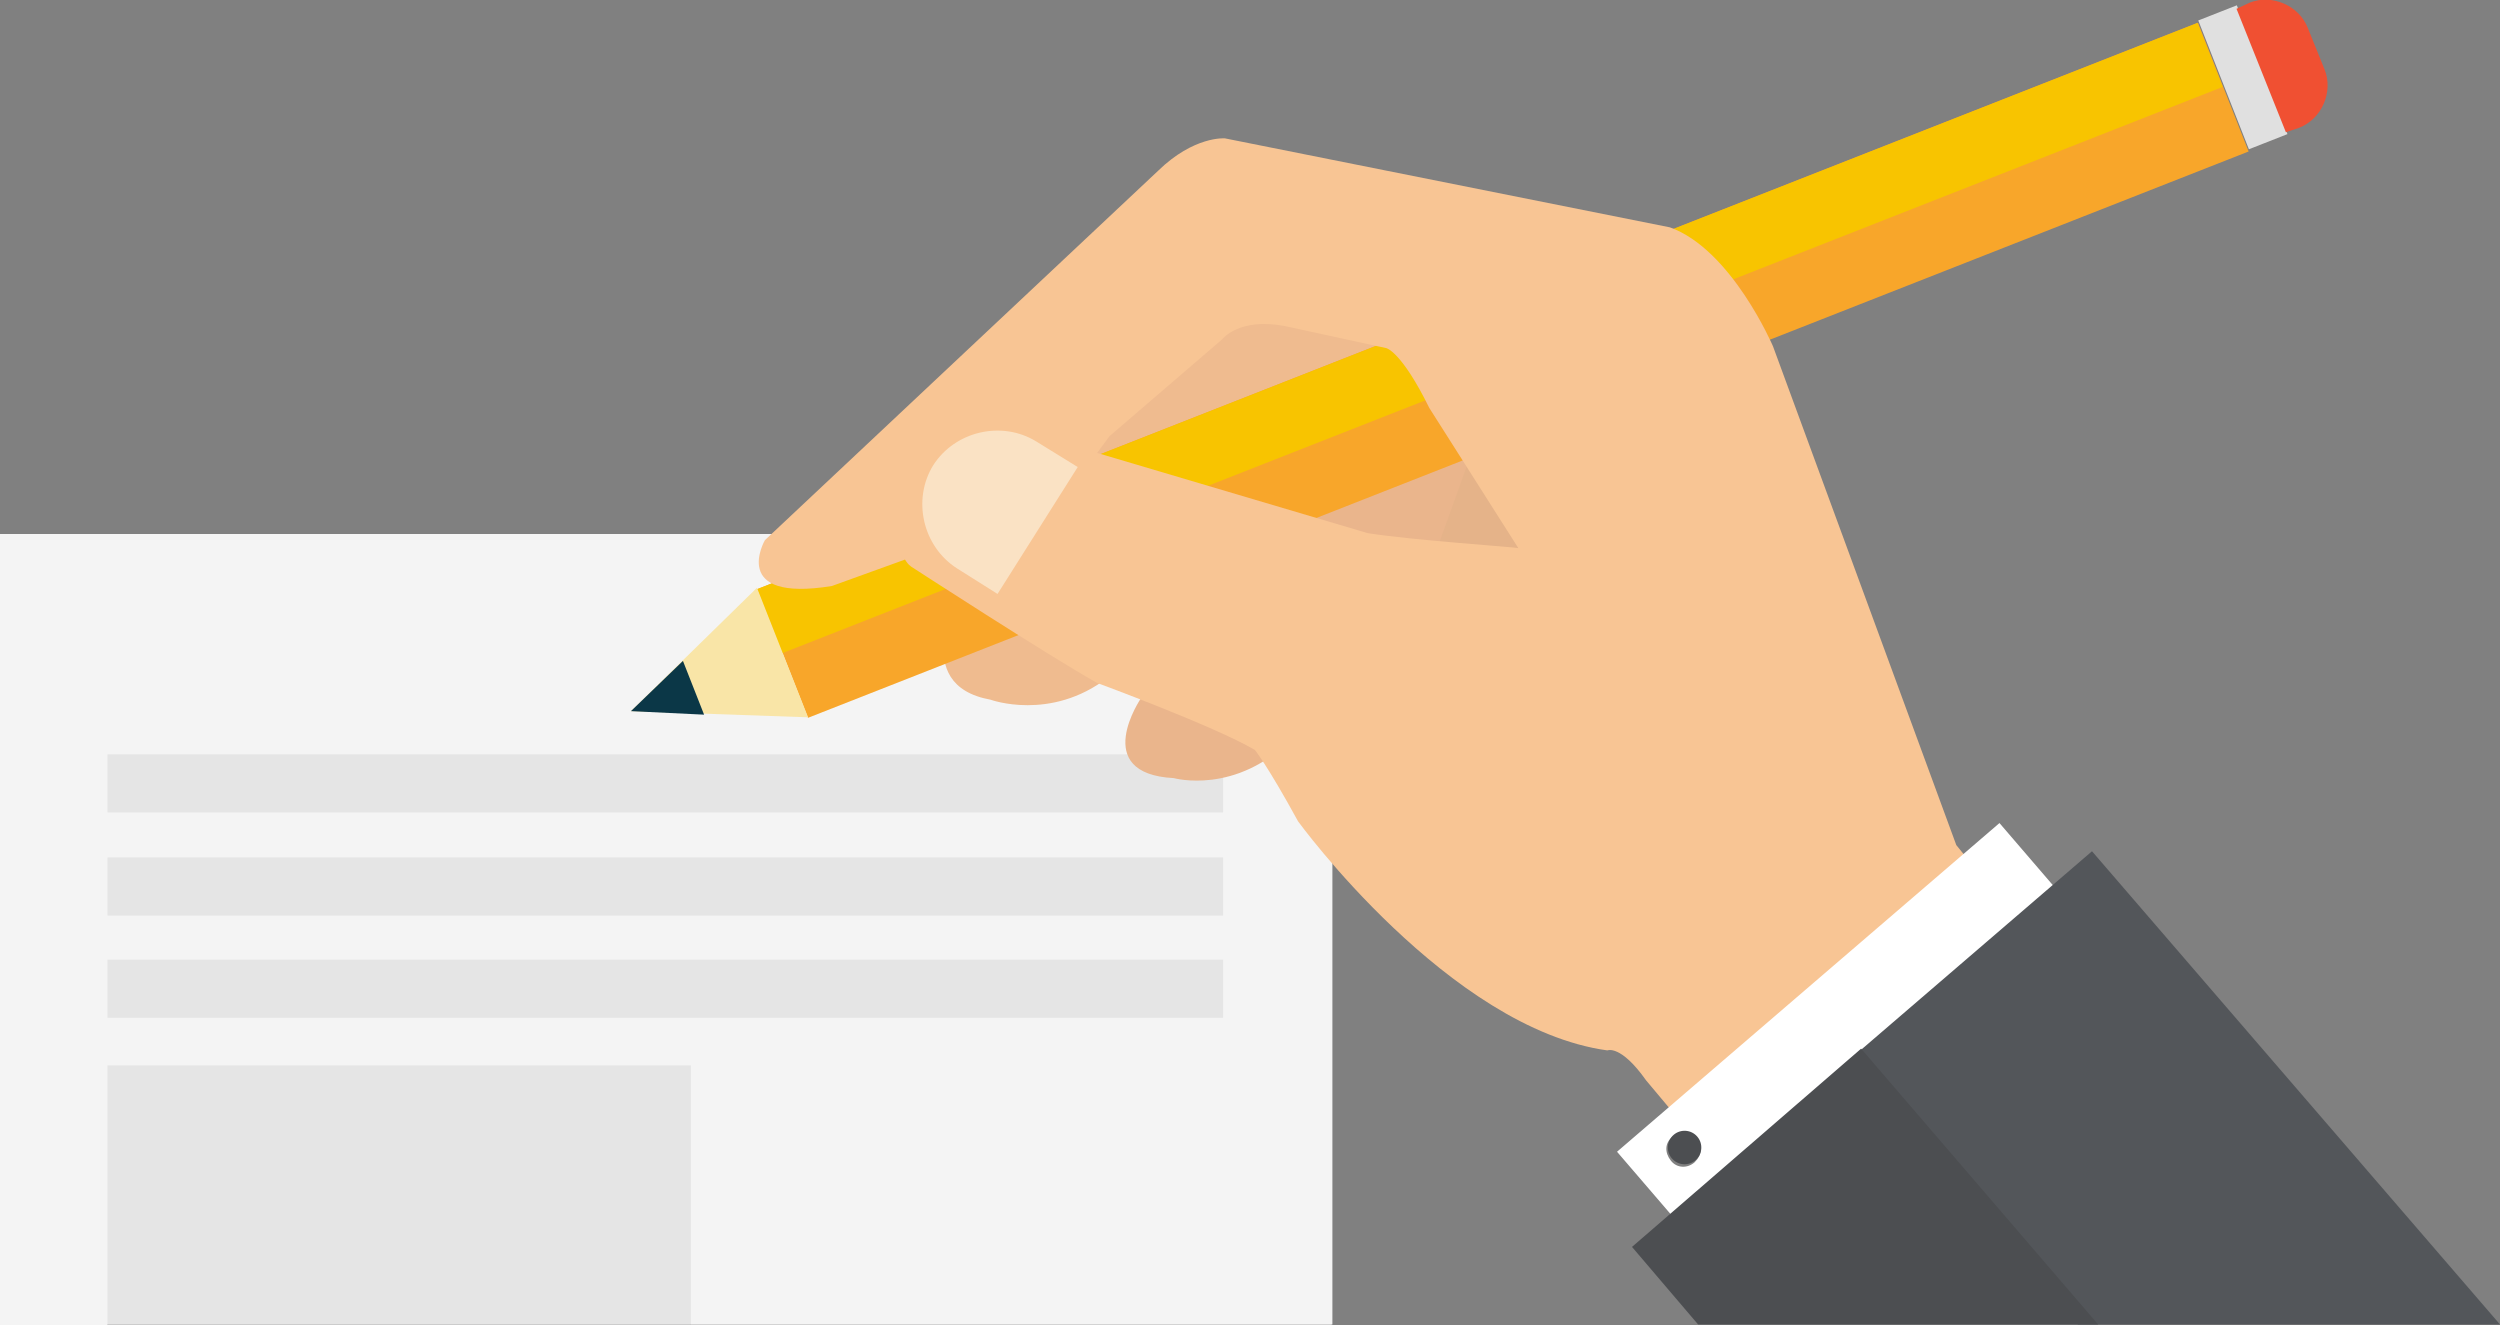
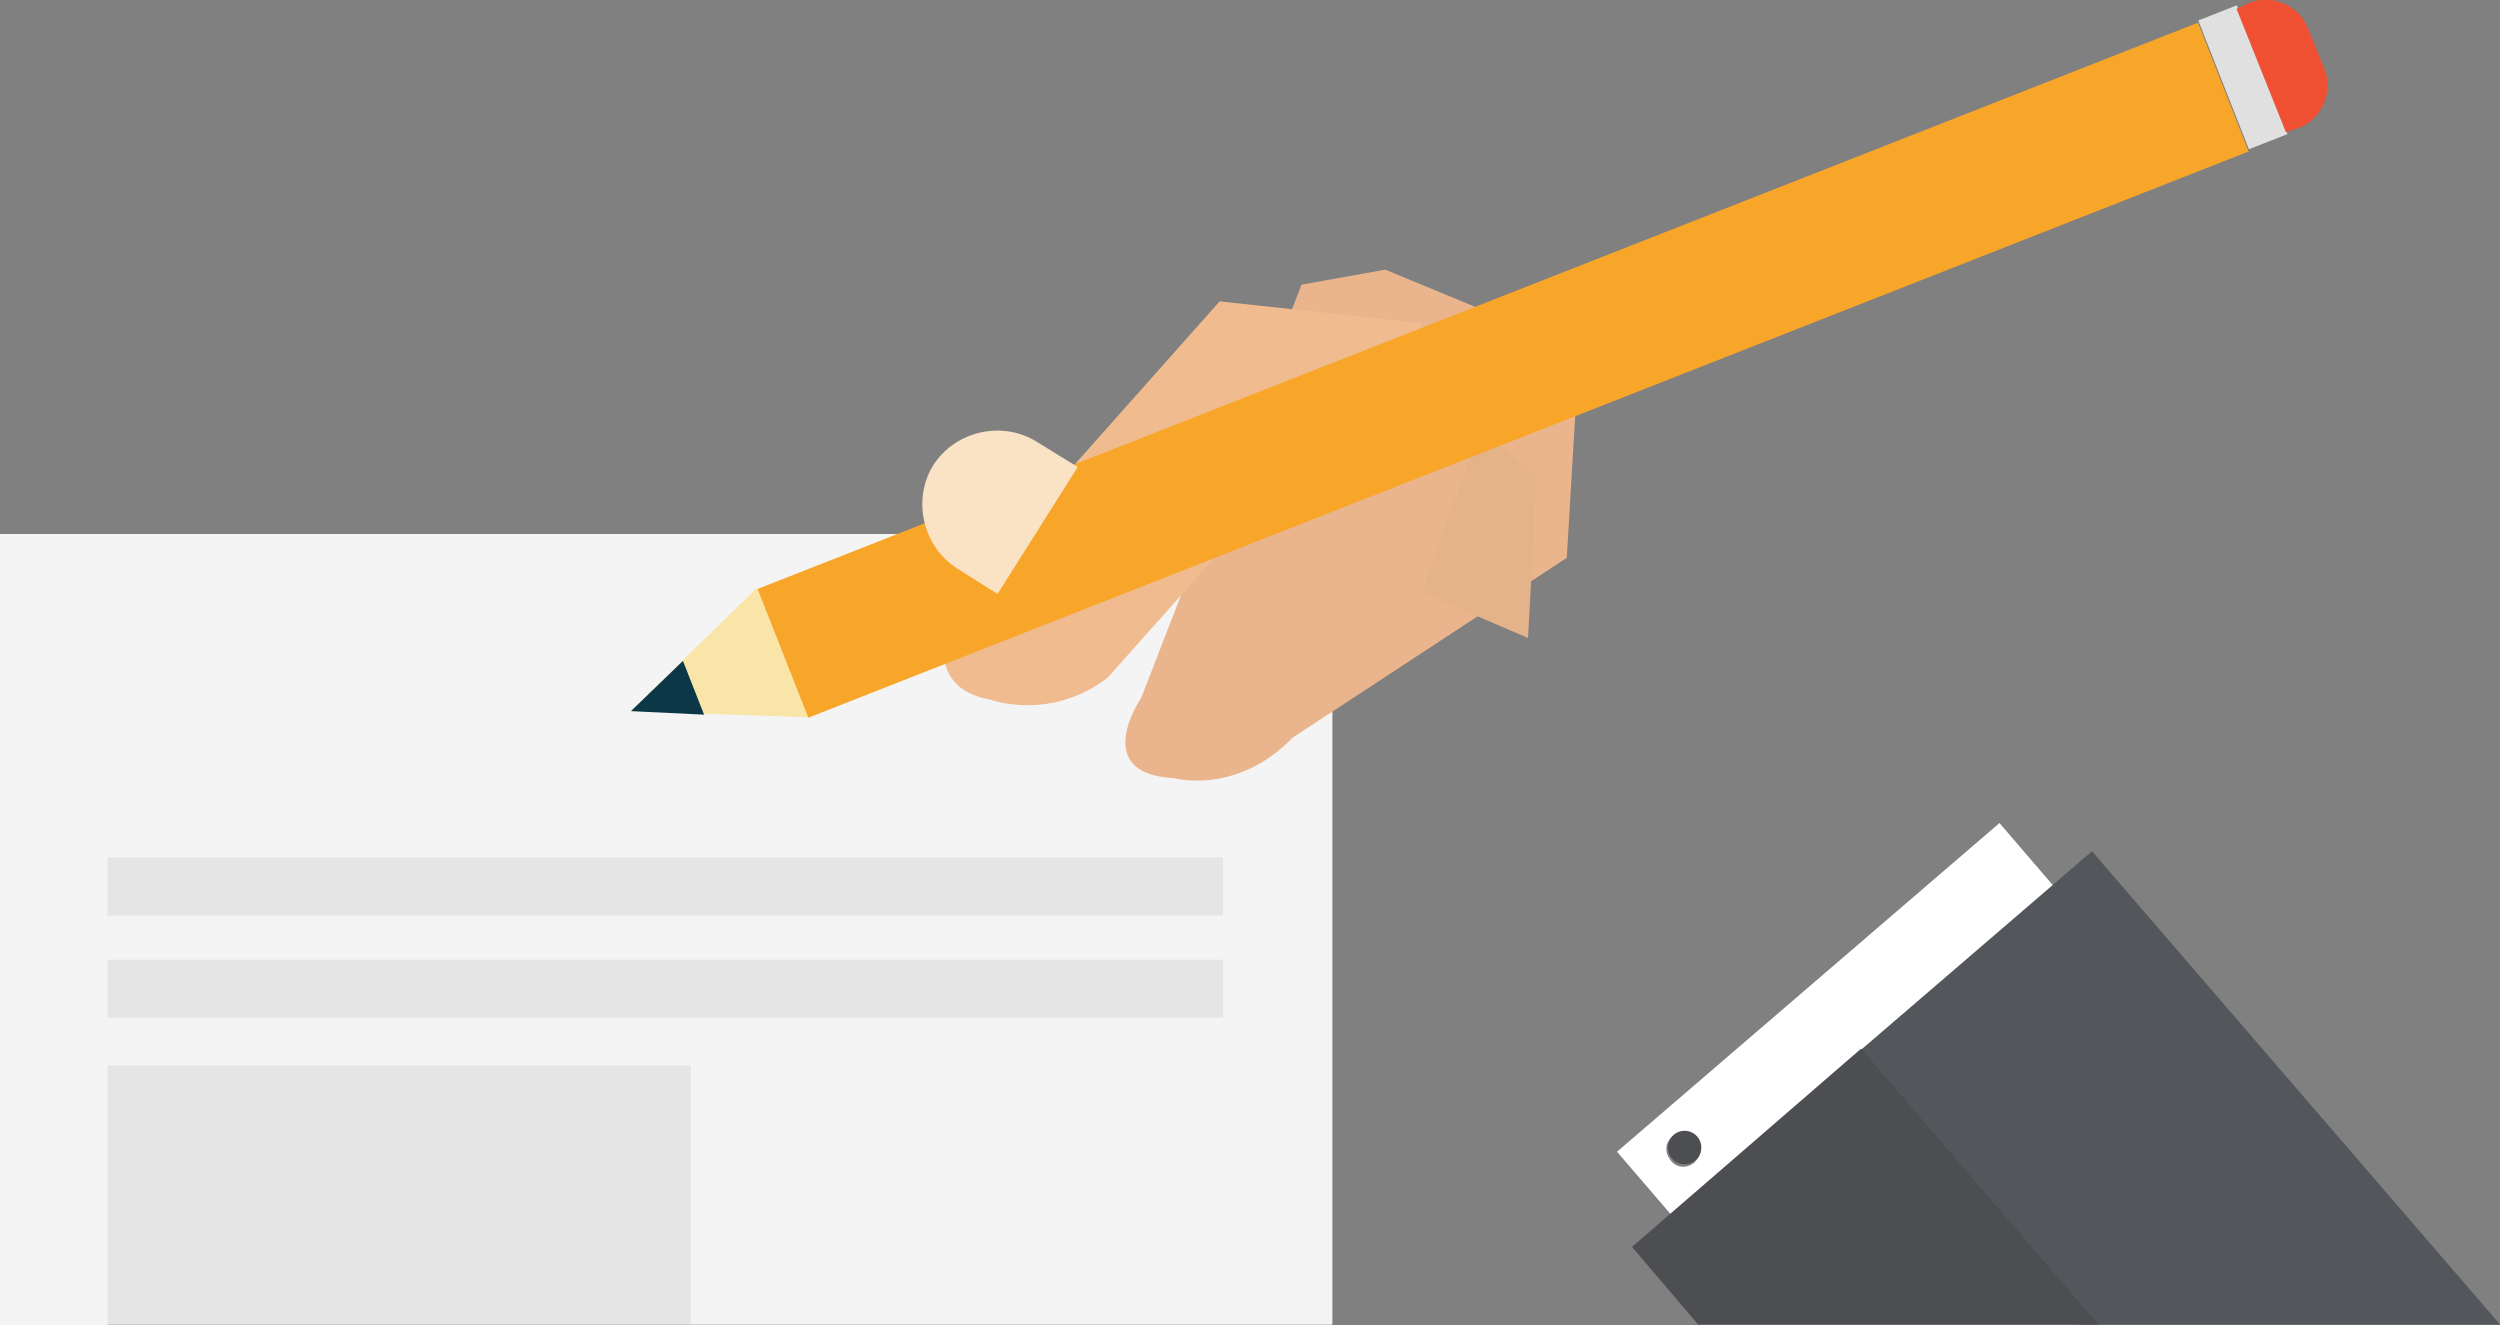
<svg xmlns="http://www.w3.org/2000/svg" version="1.1" id="Layer_1" x="0px" y="0px" viewBox="0 0 283.7 150.4" style="enable-background:new 0 0 283.7 150.4;" xml:space="preserve">
  <rect x="0" y="0" width="283.7" height="150.4" fill="#808080" stroke="none" />
  <style type="text/css">
	.st0{fill:#F4F4F4;}
	.st1{fill:#E5E5E5;}
	.st2{fill:#EAB58C;}
	.st3{fill:#E5B389;}
	.st4{fill:#EFBB8F;}
	.st5{fill:#F8A62A;}
	.st6{fill:#F8C400;}
	.st7{fill:#F9E5A7;}
	.st8{fill:#0B3747;}
	.st9{fill:#E0E0E0;}
	.st10{fill:#F05032;}
	.st11{fill:#F8C594;}
	.st12{fill:#FAE2C4;}
	.st13{fill:#FFFFFF;}
	.st14{fill:#53565A;}
	.st15{fill:#4C4E51;}
</style>
  <rect y="60.6" class="st0" width="151.1" height="89.7" />
  <path class="st0" d="M12.2,120.9h66.2v29.4h72.8V60.6H0v89.8h12.2V120.9z M12.2,85.6h126.6v6.6H12.2V85.6z M12.2,97.3h126.6v6.6  H12.2C12.2,103.8,12.2,97.3,12.2,97.3z M12.2,108.9h126.6v6.6H12.2V108.9z" />
  <rect x="12.2" y="108.9" class="st1" width="126.6" height="6.6" />
  <rect x="12.2" y="120.9" class="st1" width="66.2" height="29.4" />
  <rect x="12.2" y="97.3" class="st1" width="126.6" height="6.6" />
-   <rect x="12.2" y="85.6" class="st1" width="126.6" height="6.6" />
  <g id="Layer_3">
    <path class="st2" d="M129.5,79.2c0,0-5.9,8.6,3.7,9.1c0,0,7.1,2,13.5-4.6l31.1-20.4l1.4-23.6l-22-9.1l-9.5,1.7L129.5,79.2z" />
  </g>
  <g id="Layer_7">
    <polygon class="st3" points="168,48.6 161.3,67.2 173.4,72.4 174.4,53.9  " />
  </g>
  <g id="Layer_5">
    <path class="st4" d="M108.9,67.4c0,0-5.9,10.3,3.5,12c0,0,6.8,2.5,13.3-2.5l35.8-40.2l-23.1-2.5L108.9,67.4z" />
  </g>
  <g id="pencil_layer">
    <rect x="82.7" y="34.2" transform="matrix(0.931 -0.366 0.366 0.931 -3.566 65.271)" class="st5" width="175.6" height="15.7" />
-     <rect x="81.2" y="34.5" transform="matrix(0.931 -0.366 0.366 0.931 -2.333 64.469)" class="st6" width="175.6" height="7.8" />
    <polygon class="st7" points="71.6,80.7 85.9,66.7 91.7,81.4  " />
    <polygon class="st8" points="71.6,80.7 77.5,75 79.9,81.1  " />
    <rect x="252.1" y="1" transform="matrix(0.931 -0.366 0.366 0.931 14.388 93.66)" class="st9" width="4.7" height="15.7" />
    <path class="st10" d="M259.4,15l-5.6-14l1.5-0.7c2.5-1,5.6,0.3,6.6,2.9l1.9,4.7c1,2.5-0.3,5.6-2.9,6.6L259.4,15z" />
  </g>
  <g id="Layer_6">
-     <path class="st11" d="M222,95.9l-20.8-56.6c0,0-4.7-11-11.7-13.5L139,15.7c0,0-3.5-0.3-7.6,3.7L86.8,61.3c0,0-4.1,7.1,7.6,5.2   l8.3-3c0.2,0.3,0.3,0.5,0.7,0.8c0,0,15.4,10,21.1,13.2c0,0,13.3,4.9,17.9,7.6c0,0,1.4,1.7,4.9,8.1c0,0,17.1,23.5,35.1,26   c0,0,1.5-0.7,4.4,3.4l5.7,6.8l33.4-28.7L222,95.9z M155.2,60.5l-30.7-9.1l1.4-1.9l12.8-11c0,0,1.9-2.5,7.1-1.5l11.5,2.5   c0,0,1.7,0.3,4.9,6.8l10.1,15.9C172.1,62.1,160.2,61.3,155.2,60.5z" />
-   </g>
+     </g>
  <g id="Layer_8">
    <path class="st12" d="M122.3,53l-9.1,14.4l-4.6-2.9c-3.9-2.5-5.1-7.8-2.7-11.7l0,0c2.5-3.9,7.8-5.1,11.7-2.7L122.3,53z" />
  </g>
  <path class="st13" d="M226.9,93.4l-43.4,37.3l6.1,7.1l21.8-18.7l21.6-18.6L226.9,93.4z M192.3,131.9c-0.8,0.7-2,0.7-2.7-0.2  s-0.7-2,0.2-2.7s2-0.7,2.7,0.2S193.2,131,192.3,131.9z" />
  <polygon class="st14" points="211.2,119 211.2,119 237.4,96.6 " />
  <polygon class="st14" points="283.7,150.3 237.4,96.6 209.6,120.5 235.8,150.3 " />
  <ellipse transform="matrix(0.758 -0.652 0.652 0.758 -38.72 156.116)" class="st15" cx="191.2" cy="130.3" rx="1.9" ry="1.9" />
  <polygon class="st15" points="211.2,119 185.2,141.5 192.7,150.3 238.1,150.3 " />
</svg>